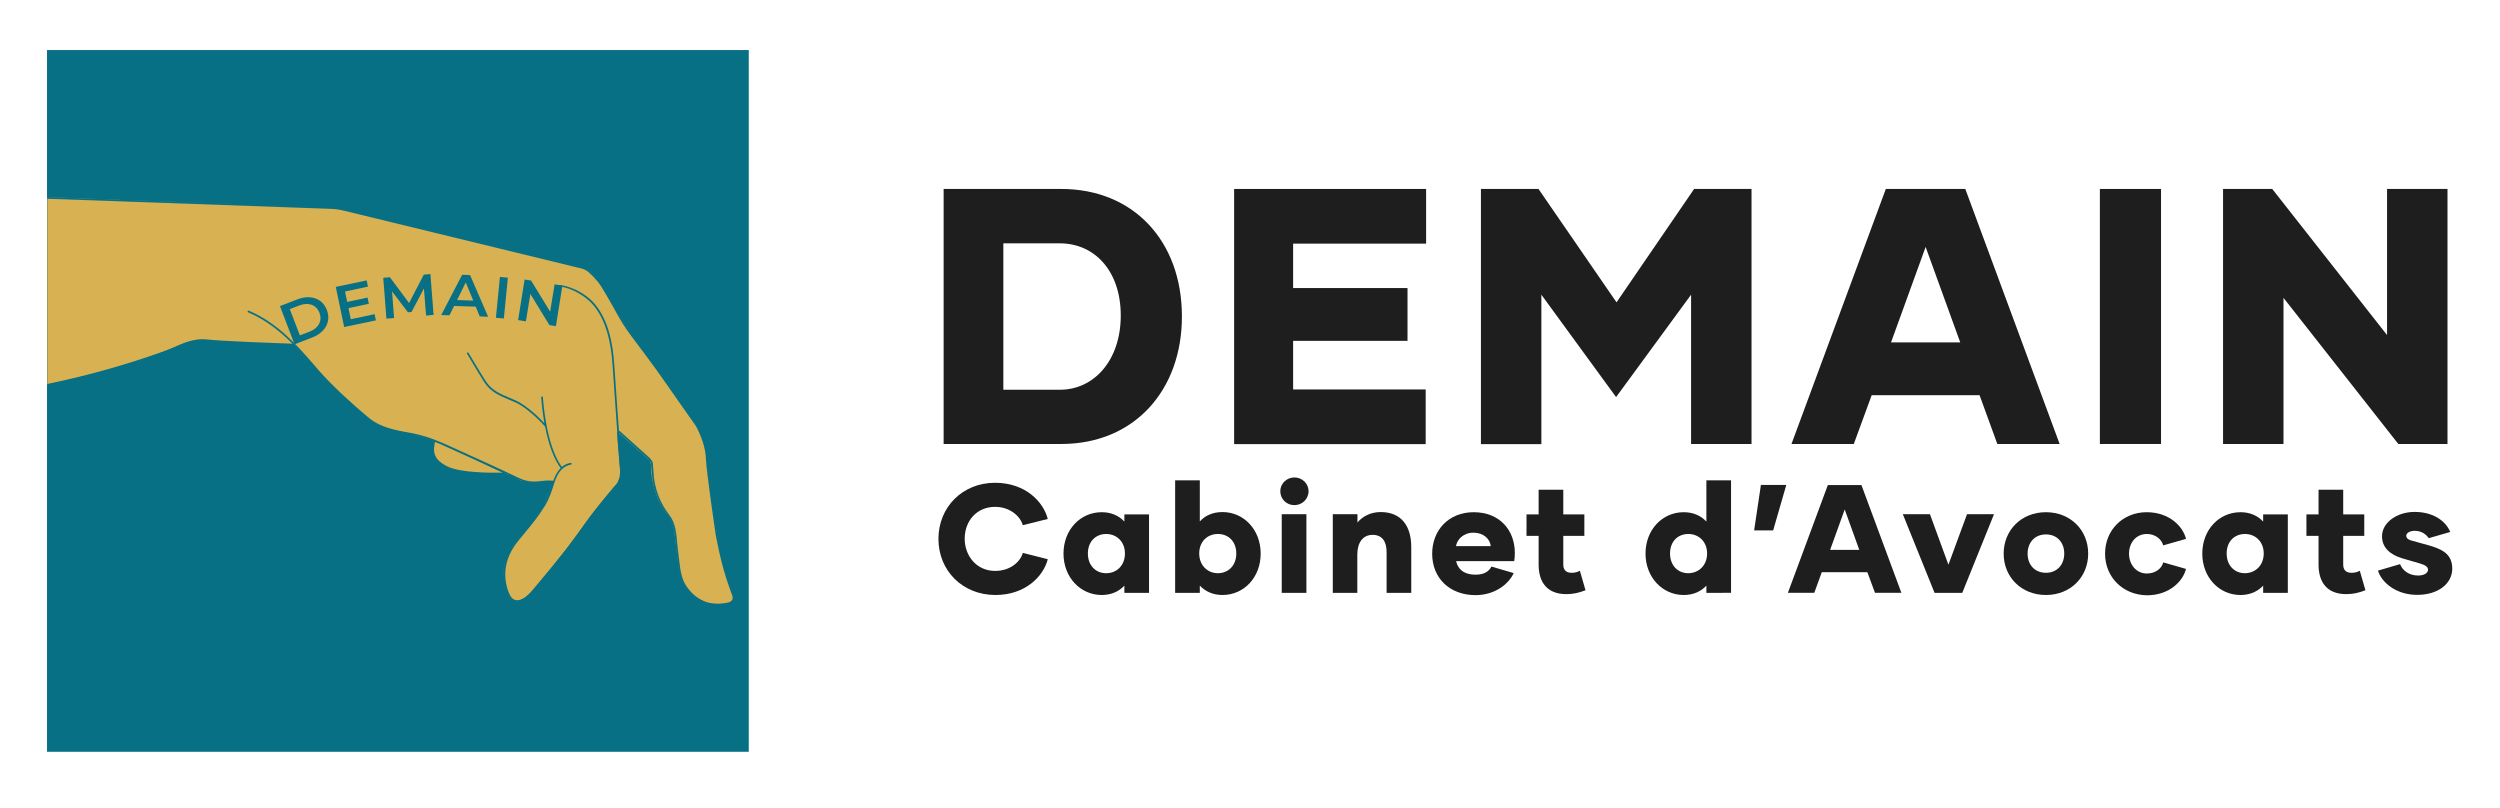
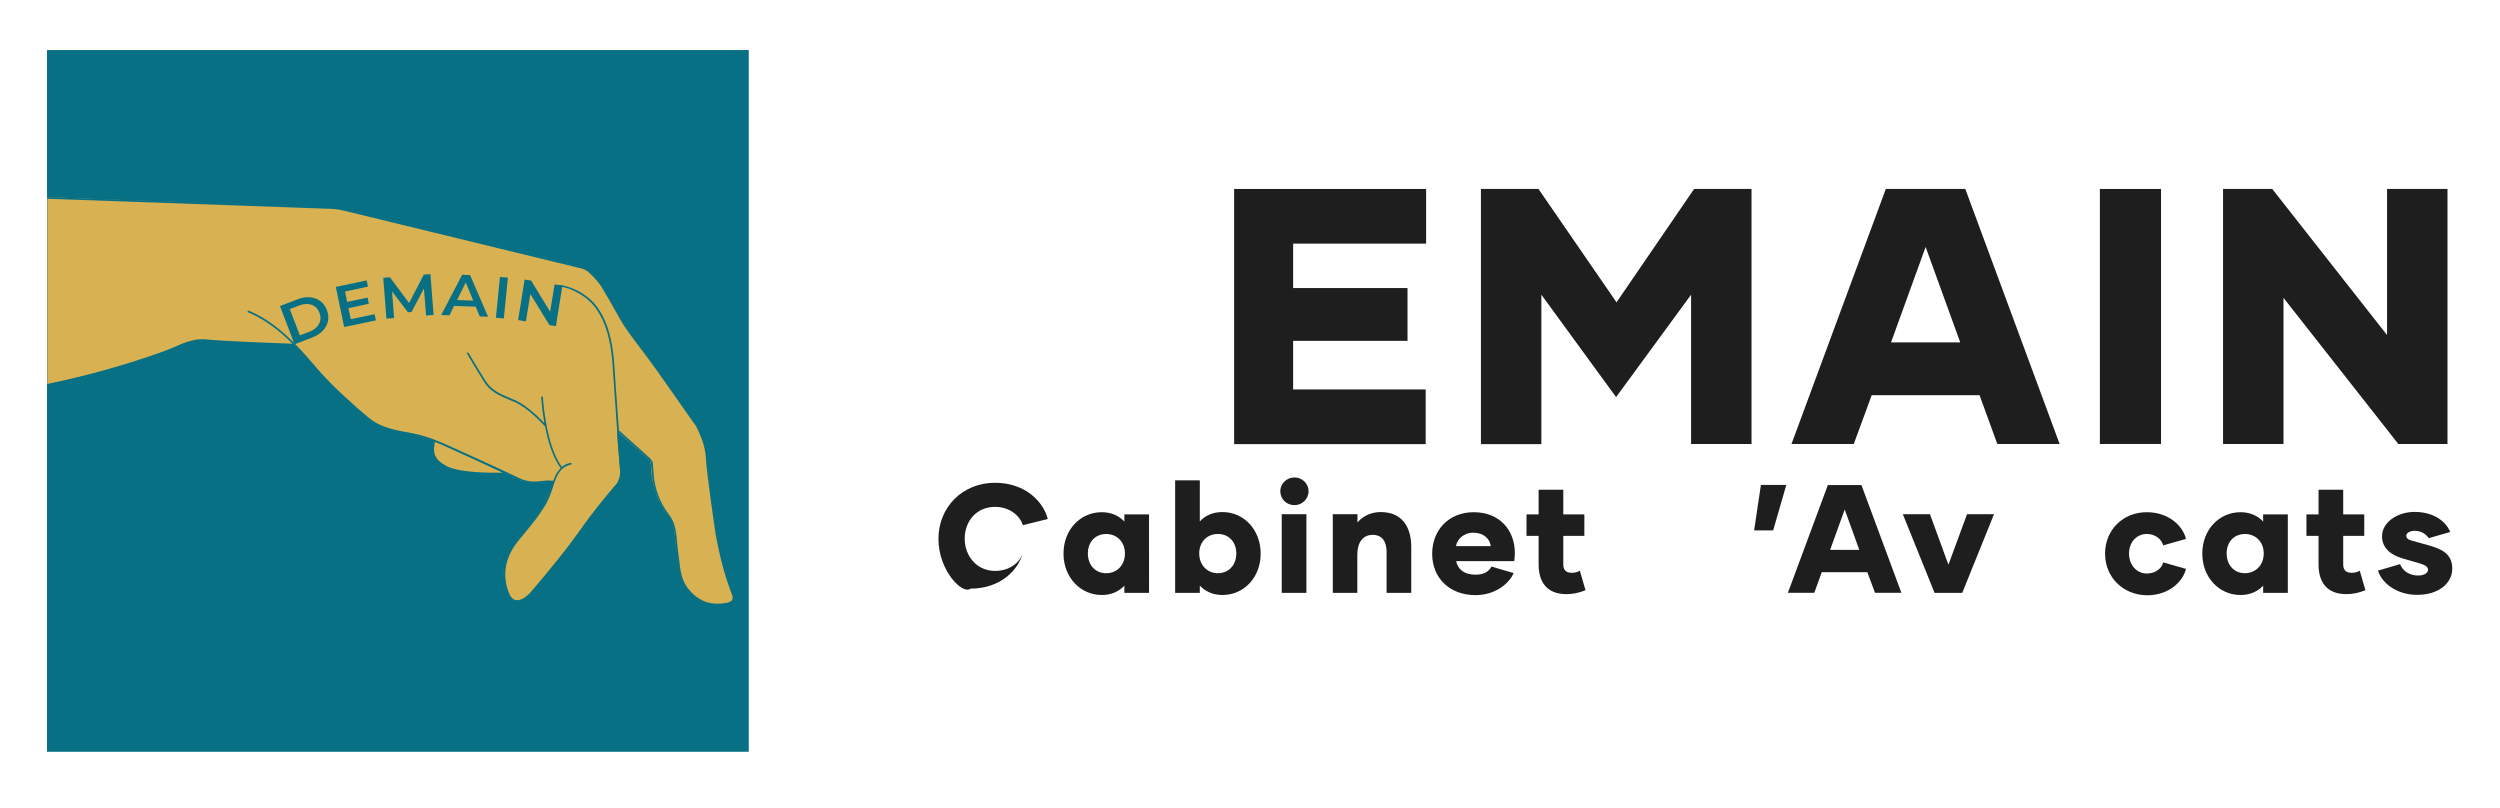
<svg xmlns="http://www.w3.org/2000/svg" version="1.1" id="Calque_1" x="0px" y="0px" viewBox="0 0 1733.2 560.4" style="enable-background:new 0 0 1733.2 560.4;" xml:space="preserve">
  <style type="text/css">
	.st0{fill:#077085;}
	.st1{fill:#D7B152;}
	.st2{fill:#1E1E1E;}
</style>
  <g>
    <polyline class="st0" points="32.6,521.2 32.6,34.7 519.1,34.7 519.1,521.2  " />
    <path class="st1" d="M32.6,136.7l198,7.4l8,1.2l4.9,1.2l88.8,21.6l70.1,17c0,0,5.6,0.7,10.7,7.5s19.9,33.1,26.3,41.4   c6.3,8.3,41.4,57.7,41.4,57.7s3.6,4.1,7.3,15.6c1.2,5.1,1.5,7.5,1.5,7.5s2.7,23.4,2.7,24.3c0,1,4.1,28,4.1,28s3.6,22.6,6.3,29.2   c2.4,7.8,4.6,14.1,4.6,14.1l1,2.4v3.3L506,418l-9,1.2l-6.6-1l-8.3-4.1l-5.4-5.1l-3.2-5.1c0,0-1.9-4.4-2.7-8.8   c-0.7-4.4-3.4-27.7-3.4-27.7s-1.2-6.6-4.4-10.2c-3.2-3.6-7.1-11.9-7.1-11.9s-5.1-13.1-4.4-21.9c-0.5-3.2-1-4.1-1-4.1l-3.4-3.2   l-19.2-17l0.2,5.6l1.9,22.4l-0.5,3.9l-1.5,3.9l-7.1,8.5c0,0-12.9,16.3-16.1,20.7s-12.6,17-12.6,17l-11.4,14.4L369,410l-5.4,4.9   l-3.9,1.5h-2.9l-2.2-1c0,0-2.9-3.6-3.9-8s-2.4-10.7-0.5-17.3c1.9-6.6,7.3-15.6,11.2-19.2c3.9-3.6,15.6-20.7,15.6-20.7l4.6-10.5   l1.9-6.1l-10.2,0.7h-6.8l-5.4-1.2l-5.1-2.7l-6.3-2.4l-2.7,0.2l-13.4-0.2l-12.6-1l-10.2-2.4L303,319l-2.4-4.6l-0.2-6.6l0.5-2.3   c0,0-14.8-4.8-21.1-5.8c-6.3-1-15.6-4.1-15.6-4.1l-5.8-2.9l-5.6-4.4l-21.4-19.5L208.5,244l-5.1-5.4l-3.6,0.2l-32.6-1.2l-24.3-1.7   c0,0-9,0.2-13.9,1.7s-9.7,4.1-9.7,4.1L99.4,249l-31.6,9.5l-35,8.2v-130H32.6z" />
    <path class="st0" d="M508.7,412.6l-1.8-5c-6.2-16.4-9.8-38-9.8-38.2c-0.1-0.4-6.3-42.3-6.7-52.6c-0.5-10.5-6.7-21.6-7-22.1v-0.1   c-0.1-0.2-11.6-16.3-21.2-30.2c-8.4-12.1-16.7-23-21.6-29.5c-0.8-1-1.5-1.9-2-2.7c-4.1-5.4-7.9-11.8-7.9-11.9   c-0.1-0.2-9-16.4-12.6-22c-3.5-5.5-7.9-9.3-8.3-9.7c-3-3.3-7.3-4-7.8-4c-2.9-0.7-159.6-38.8-162.7-39.6h-0.1   c-3.1-0.8-6.3-1.3-9.6-1.4l-196.9-7v0.1c0,0.5,0,0.7,0,1.1l196.8,7c3.2,0.1,6.4,0.6,9.4,1.4h0.1c3.1,0.8,161.1,39.2,162.7,39.6h0.1   c0,0,4.3,0.6,7.1,3.7l0.1,0.1c0,0,4.6,3.9,8.1,9.4c3.5,5.6,12.5,21.8,12.6,22c0,0.1,3.8,6.5,8,12c0.6,0.8,1.3,1.7,2,2.7   c4.9,6.5,13.2,17.4,21.6,29.5c9.4,13.6,20.7,29.4,21.2,30.2c0.3,0.6,6.4,11.6,6.8,21.5c0.4,10.4,6.7,52.3,6.7,52.7   c0,0.2,3.7,21.9,9.9,38.4l1.8,5c0,0,0.6,1.5-0.1,2.8c-0.4,0.8-1.2,1.4-2.4,1.8c-4.4,1.3-12.2,1.4-17.1-0.8   c-5-2.2-8.9-5.5-12.2-10.4c-3.1-4.5-3.9-9.8-4.4-13c0-0.3-0.1-0.5-0.1-0.8c-0.5-3.3-2.1-16.8-2.3-20.2c-0.3-3.5-1.2-9.9-4.4-14.4   l-0.4-0.5c-3.3-4.5-9.4-12.9-11-27l-0.7-9.2c0-0.3-0.2-2.2-3.5-5c-3.2-2.8-19.4-17.4-19.5-17.5s-0.3-0.2-0.5-0.1   c-1.2-17.3-2.7-37.1-3.2-45.5c-1.1-17-4.6-30.9-12.6-41.3c-8.1-10.4-21.7-14.5-25.9-14.2c-0.2,0-0.2,0.5-0.6,0.3   c-0.3-0.2,1.2,1,1.5,0.9c2-0.7,16.1,3.5,24,13.8c7.8,10.1,11.3,23.9,12.4,40.6c1,15.9,5.2,73.8,5.4,75.8c0,0.4-0.5,4.2-2.6,6.4   c-1.8,2-17.4,20-24.8,31.6c-7.1,11.1-34.7,43.4-35,43.7c-0.1,0.1-5.4,6.1-10,5.3c-2.1-0.4-3.7-2.1-4.9-5.1   c-2.4-6.1-3.1-12.3-2-18.4s3.9-11.9,8.3-17.4c1.7-2.1,3.2-3.9,4.6-5.6c6.1-7.4,9.4-11.4,13.8-18.5c2.9-4.2,5.2-11.1,6.7-16   c1.4-4.5,3.2-7.8,5.5-10h0.1c0.1,0,0.1-0.1,0.1-0.1c1.7-1.5,3.7-2.5,5.9-2.9c0.3-0.1,0.6-0.4,0.5-0.7c-0.1-0.3-0.4-0.6-0.7-0.5   c-2.3,0.4-4.3,1.3-6.1,2.8c-11.2-15.2-13.1-47.9-13.1-48.3c0-0.3-0.3-0.6-0.6-0.6c-0.3,0-0.6,0.3-0.6,0.6c0,0.1,0.5,8.1,2.2,18   c-1.2-1.3-3.2-3.3-5.5-5.5c-5.5-5-10.4-8.5-14.6-10.4c-1.1-0.5-2.1-0.9-3.1-1.3c-8.1-3.4-13.4-5.7-17.6-12.2   c-4.7-7.4-11.7-19.3-11.8-19.4c-0.2-0.3-0.5-0.4-0.8-0.2s-0.4,0.5-0.2,0.8c0.1,0.1,7.1,12.1,11.8,19.5c4.4,6.8,9.8,9.2,18.1,12.7   c1,0.4,2,0.9,3.1,1.3c9.3,4,19.9,15.6,21.1,17c2.5,12.9,6.2,22.6,10.8,28.8c-2.1,2.1-3.8,5-5.1,8.8c-1.1-0.1-4-0.4-7.4,0.1H376   c-4.1,0.5-9.6,1.2-16.2-2c-6.9-3.4-36.7-17.1-49.1-22.6c-3.4-1.5-6.4-2.8-9.1-3.8c0,0-0.1,0-0.1-0.1c-7.6-2.9-13.1-4.2-20.8-5.5   c-11.9-2.1-19.2-4.9-25.2-9.9c-9.7-8-24.6-21.4-34.6-32.8c-1.2-1.3-2.4-2.7-3.6-4.2c-11.1-12.8-24.9-28.7-44.8-37.1   c-0.3-0.1-0.7,0-0.8,0.3s0,0.7,0.3,0.8c12.3,5.2,22.3,13.3,30.8,21.8c-8.3-0.3-48.3-1.7-59.8-3c-8-0.9-15.8,2.5-22.1,5.3   c-1.1,0.5-2.1,0.9-3.1,1.3c-4.3,1.8-10.6,3.9-14.4,5.2c-13.5,4.6-39.4,12.7-70.5,19.1c0,0.4,0,0.8,0,1.2   c31.3-6.5,57.3-14.7,70.8-19.2c3.8-1.3,10.2-3.5,14.5-5.2c1-0.4,2-0.9,3.1-1.3c6.1-2.7,13.8-6,21.5-5.2c12.3,1.4,57.4,2.9,61.2,3.1   c4.5,4.6,8.6,9.3,12.4,13.7c1.3,1.5,2.5,2.8,3.6,4.2c13,14.7,31.2,30,34.7,32.9c6.1,5.1,13.6,8,25.8,10.1c7.7,1.3,13,2.6,20.1,5.3   c0,0.2-0.1,0.3-0.1,0.5c-1,5.2-2.3,12.4,9.2,18c5,2.4,13.5,3.9,25.3,4.3c2.8,0.1,5.5,0.1,7.9,0.1c4.4,0,7.6-0.1,8.3-0.2   c3.6,1.7,6.4,3,8,3.8c4.2,2,7.9,2.6,11.1,2.6c2.1,0,4.1-0.2,5.7-0.5h0.2c2.9-0.4,5.6-0.2,6.8-0.1c0,0.1,0,0.1-0.1,0.2   c-1.5,4.8-3.7,11.6-6.5,15.7l0,0c-4.4,7-7.7,11-13.8,18.4c-1.4,1.6-2.9,3.5-4.6,5.6c-9.2,11.2-11.5,24.4-6.5,37   c1.4,3.4,3.3,5.4,5.8,5.8c0.4,0.1,0.7,0.1,1.1,0.1c4.9,0,9.8-5.5,10.1-5.7c0.3-0.3,27.9-32.7,35.1-43.8   c7.4-11.5,22.9-29.4,24.7-31.4c2.5-2.7,2.9-7,2.9-7.2l0,0l0,0c0-0.3-1-13.4-2.1-29c2.6,2.3,16.2,14.6,19.1,17.1   c3,2.6,3.1,4.1,3.1,4.1l0.8,9.3c1.7,14.4,7.9,23,11.2,27.6l0.4,0.5c3.1,4.2,4,10.4,4.2,13.8c0.3,3.6,1.8,16.9,2.3,20.3   c0,0.2,0.1,0.5,0.1,0.8c0.5,3.3,1.4,8.8,4.6,13.5c3.5,5.1,7.5,8.5,12.8,10.8c2.8,1.2,6.6,1.8,10.2,1.8c2.9,0,5.7-0.3,7.8-1   c1.6-0.5,2.6-1.3,3.2-2.4C509.5,414.6,508.7,412.7,508.7,412.6z M310,323.3c-10.6-5.2-9.5-11.5-8.5-16.6c0-0.1,0-0.2,0.1-0.3   c2.5,1,5.3,2.1,8.4,3.6c8.8,3.9,26.6,12.1,38.5,17.7C341.1,327.8,319.5,328,310,323.3z" />
    <g>
      <path class="st0" d="M194.1,212.2l12.2-4.7c9.1-3.5,17.3-0.5,20.3,7.4c3.1,8-1.1,15.6-10.2,19.1l-12.2,4.7L194.1,212.2z     M214.7,229.9c6.2-2.4,8.9-7.5,6.8-13c-2.1-5.5-7.5-7.6-13.8-5.2l-6.8,2.6l7,18.2L214.7,229.9z" />
      <path class="st0" d="M259.7,217.8l0.9,4.3l-22,4.6l-5.8-27.8l21.4-4.5l0.9,4.3l-15.9,3.4l1.5,7.2l14.1-3l0.9,4.3l-14.1,3l1.6,7.7    L259.7,217.8z" />
      <path class="st0" d="M295.4,218.8l-1.5-18.8l-8.6,16.3l-2.5,0.2l-11-14.5l1.4,18.5l-5.3,0.4l-2.2-28.3l4.6-0.4l13.3,17.9    l10.2-19.7l4.6-0.4l2.2,28.3L295.4,218.8z" />
      <path class="st0" d="M329.8,212.6l-15-0.5l-3.2,6.5l-5.7-0.2l14.5-27.9l5.5,0.2l12.5,28.9l-5.8-0.2L329.8,212.6z M328.1,208.4    l-5.2-12.6l-6,12.2L328.1,208.4z" />
      <path class="st0" d="M346.6,192l5.5,0.5l-2.8,28.3l-5.5-0.5L346.6,192z" />
      <path class="st0" d="M389.9,198l-4.5,28.1l-4.5-0.7l-13.2-21.6l-3.1,19l-5.4-0.9l4.5-28.1l4.5,0.7l13.2,21.6l3.1-19L389.9,198z" />
    </g>
  </g>
-   <path class="st2" d="M819.4,219.4c0,51.3-33.1,88.4-83.6,88.4h-81.6V131h81.6C785.6,131,819.4,166.9,819.4,219.4z M777,218.7  c0-31.1-18.4-50-42.2-50h-39.2v101.5h39.2C758.5,270.2,777,249.8,777,218.7z" />
  <path class="st2" d="M896.5,168.9v30.8h79.3v36.6h-79.3V270h91.9v37.9H855.6V131h133.1v37.9H896.5z" />
  <path class="st2" d="M1214.3,131v176.8h-41.9V204.3l-52,71l-51.8-71v103.6h-41.9V131h39.9l54.1,78.6l53.8-78.6H1214.3z" />
  <path class="st2" d="M1372.4,274h-74.8l-12.4,33.8H1242l65.4-176.8h55.1l65.4,176.8h-43.2L1372.4,274z M1359,237.4l-24-66.2  l-24,66.2H1359z" />
  <path class="st2" d="M1455.8,131h42.4v176.8h-42.4V131z" />
  <path class="st2" d="M1696.8,131v176.8h-34.1l-79.6-101.3v101.3h-41.9V131h34.1l79.6,101.3V131H1696.8z" />
  <g>
-     <path class="st2" d="M650.6,373.6c0-22.1,16.8-38.9,39.2-38.9c21.4,0,33.7,13.5,36.6,25.1l-17.3,4.3c-1.8-6.3-9-12.7-19.2-12.7   c-13,0-21.1,10-21.1,22.1c0,11.7,8.1,22.3,21.1,22.3c10.3,0,17.4-6.1,19.2-12.5l17.3,4.4c-2.9,11.6-15.3,24.8-36.3,24.8   C667.4,412.5,650.6,395.7,650.6,373.6z" />
+     <path class="st2" d="M650.6,373.6c0-22.1,16.8-38.9,39.2-38.9c21.4,0,33.7,13.5,36.6,25.1l-17.3,4.3c-1.8-6.3-9-12.7-19.2-12.7   c-13,0-21.1,10-21.1,22.1c0,11.7,8.1,22.3,21.1,22.3c10.3,0,17.4-6.1,19.2-12.5c-2.9,11.6-15.3,24.8-36.3,24.8   C667.4,412.5,650.6,395.7,650.6,373.6z" />
    <path class="st2" d="M737.3,383.8c0-16.6,11.7-28.7,26.5-28.7c6.7,0,12,2.5,15.7,6.5v-5h17.1V411h-17.1v-5c-3.7,4-9,6.5-15.7,6.5   C749.1,412.5,737.3,400.3,737.3,383.8z M779.9,383.7c0-8.1-5.7-13.5-13-13.5s-12.7,5.3-12.7,13.5c0,8.2,5.3,13.7,12.7,13.7   S779.9,391.9,779.9,383.7z" />
    <path class="st2" d="M874,383.8c0,16.6-11.7,28.7-26.5,28.7c-6.7,0-12-2.6-15.7-6.5v5h-17.1v-78h17.1v28.5c3.7-4.1,9-6.5,15.7-6.5   C862.3,355,874,367.2,874,383.8z M857.1,383.7c0-8.1-5.3-13.5-12.7-13.5c-7.4,0-13,5.3-13,13.5c0,8.2,5.7,13.7,13,13.7   C851.8,397.3,857.1,391.9,857.1,383.7z" />
    <path class="st2" d="M887.6,340.5c0-5.2,4.4-9.5,9.8-9.5c5.4,0,9.8,4.3,9.8,9.5c0,5.4-4.4,9.7-9.8,9.7   C891.9,350.2,887.6,346,887.6,340.5z M888.6,356.5h17.1V411h-17.1V356.5z" />
    <path class="st2" d="M978.4,379.3V411h-17.1v-28.3c0-7.2-3-11.9-9.7-11.9c-6.6,0-10.6,5.2-10.6,13.6V411H924v-54.5h17.1v5.7   c3.6-4.2,9.1-7.2,16.1-7.2C971.7,355,978.4,364.9,978.4,379.3z" />
    <path class="st2" d="M992.9,383.9c0-16.3,11.4-28.8,28.8-28.8c18,0,28.5,12.5,28.5,28.2c0,1.9-0.1,3.8-0.4,5.7h-40.3   c1.1,5.1,4.8,9.4,13.6,9.4c5.8,0,9.1-2.2,10.9-5.6l15.4,4.5c-2.9,6.7-12.1,15.3-26.6,15.3C1005,412.5,992.9,400.8,992.9,383.9z    M1033.5,378.6c-0.5-4.9-4.9-9.3-12-9.3c-7,0-11.3,4.7-12.1,9.3H1033.5z" />
    <path class="st2" d="M1099.2,409.2c-4.6,1.8-8.5,2.7-13.3,2.7c-13.2,0-19.2-8.1-19.2-20.5v-19.9h-8.4v-14.9h8.4v-17.1h17.1v17.1   h14.6v14.9h-14.6v19.9c0,3.6,1.8,5.7,5.7,5.7c2.2,0,4-0.4,5.8-1.4L1099.2,409.2z" />
-     <path class="st2" d="M1200.1,333v78H1183v-5c-3.7,4-9,6.5-15.7,6.5c-14.7,0-26.5-12.2-26.5-28.7c0-16.6,11.7-28.7,26.5-28.7   c6.7,0,12,2.5,15.7,6.5V333H1200.1z M1183.5,383.7c0-8.1-5.7-13.5-13-13.5c-7.4,0-12.7,5.3-12.7,13.5c0,8.2,5.3,13.7,12.7,13.7   C1177.8,397.3,1183.5,391.9,1183.5,383.7z" />
    <path class="st2" d="M1220.8,336.2h17.6l-9.1,31.5h-13.2L1220.8,336.2z" />
    <path class="st2" d="M1294.6,396.7H1263l-5.2,14.3h-18.3l27.7-74.7h23.3l27.7,74.7h-18.3L1294.6,396.7z M1289,381.2l-10.1-28   l-10.1,28H1289z" />
    <path class="st2" d="M1382.4,356.5l-22,54.5h-19.2l-22-54.5h18.8l12.8,35l12.9-35H1382.4z" />
-     <path class="st2" d="M1389.1,383.8c0-16.3,12.3-28.7,29.3-28.7c17,0,29.3,12.4,29.3,28.7c0,16.3-12.3,28.7-29.3,28.7   C1401.4,412.5,1389.1,400.1,1389.1,383.8z M1431.1,383.8c0-7.7-4.9-13.3-12.7-13.3c-7.8,0-12.7,5.7-12.7,13.3   c0,7.7,4.9,13.3,12.7,13.3C1426.2,397.1,1431.1,391.4,1431.1,383.8z" />
    <path class="st2" d="M1459.4,383.8c0-16.3,12.3-28.7,28.9-28.7c15.6,0,25.2,9.9,27.2,18.5l-15.8,4.5c-1-4-5.2-7.9-11.3-7.9   c-7.6,0-12.4,6.2-12.4,13.6c0,7.3,4.8,13.8,12.4,13.8c6.1,0,10.4-3.7,11.3-7.7l15.8,4.5c-2,8.5-11.6,18.3-27,18.3   C1471.7,412.5,1459.4,400.1,1459.4,383.8z" />
    <path class="st2" d="M1526.8,383.8c0-16.6,11.7-28.7,26.5-28.7c6.7,0,12,2.5,15.7,6.5v-5h17.1V411H1569v-5c-3.7,4-9,6.5-15.7,6.5   C1538.5,412.5,1526.8,400.3,1526.8,383.8z M1569.4,383.7c0-8.1-5.7-13.5-13-13.5c-7.4,0-12.7,5.3-12.7,13.5   c0,8.2,5.3,13.7,12.7,13.7C1563.7,397.3,1569.4,391.9,1569.4,383.7z" />
    <path class="st2" d="M1639.9,409.2c-4.6,1.8-8.5,2.7-13.3,2.7c-13.2,0-19.2-8.1-19.2-20.5v-19.9h-8.4v-14.9h8.4v-17.1h17.1v17.1   h14.6v14.9h-14.6v19.9c0,3.6,1.8,5.7,5.7,5.7c2.2,0,4-0.4,5.8-1.4L1639.9,409.2z" />
    <path class="st2" d="M1648.6,395.6l15.3-4.5c1.8,4.5,6.2,7.9,12.6,7.9c4.3,0,6.8-1.9,6.8-4c0-1.9-1.8-3.2-5.1-4.2l-13-3.8   c-8.2-2.5-13.8-7.4-13.8-15.2c0-9.6,10.5-16.9,22.6-16.9c11.7,0,21.1,5.3,24.7,13.9l-14.9,4.3c-2-2.9-5.2-5.1-9.8-5.1   c-3,0-5.8,1.4-5.8,3.4c0,1.4,0.9,2.5,3.1,3.2l12.6,3.5c8.6,2.5,16.2,5.7,16.2,16.1c0,10.5-9.9,18.2-24.2,18.2   C1661.9,412.5,1651.3,404.4,1648.6,395.6z" />
  </g>
</svg>